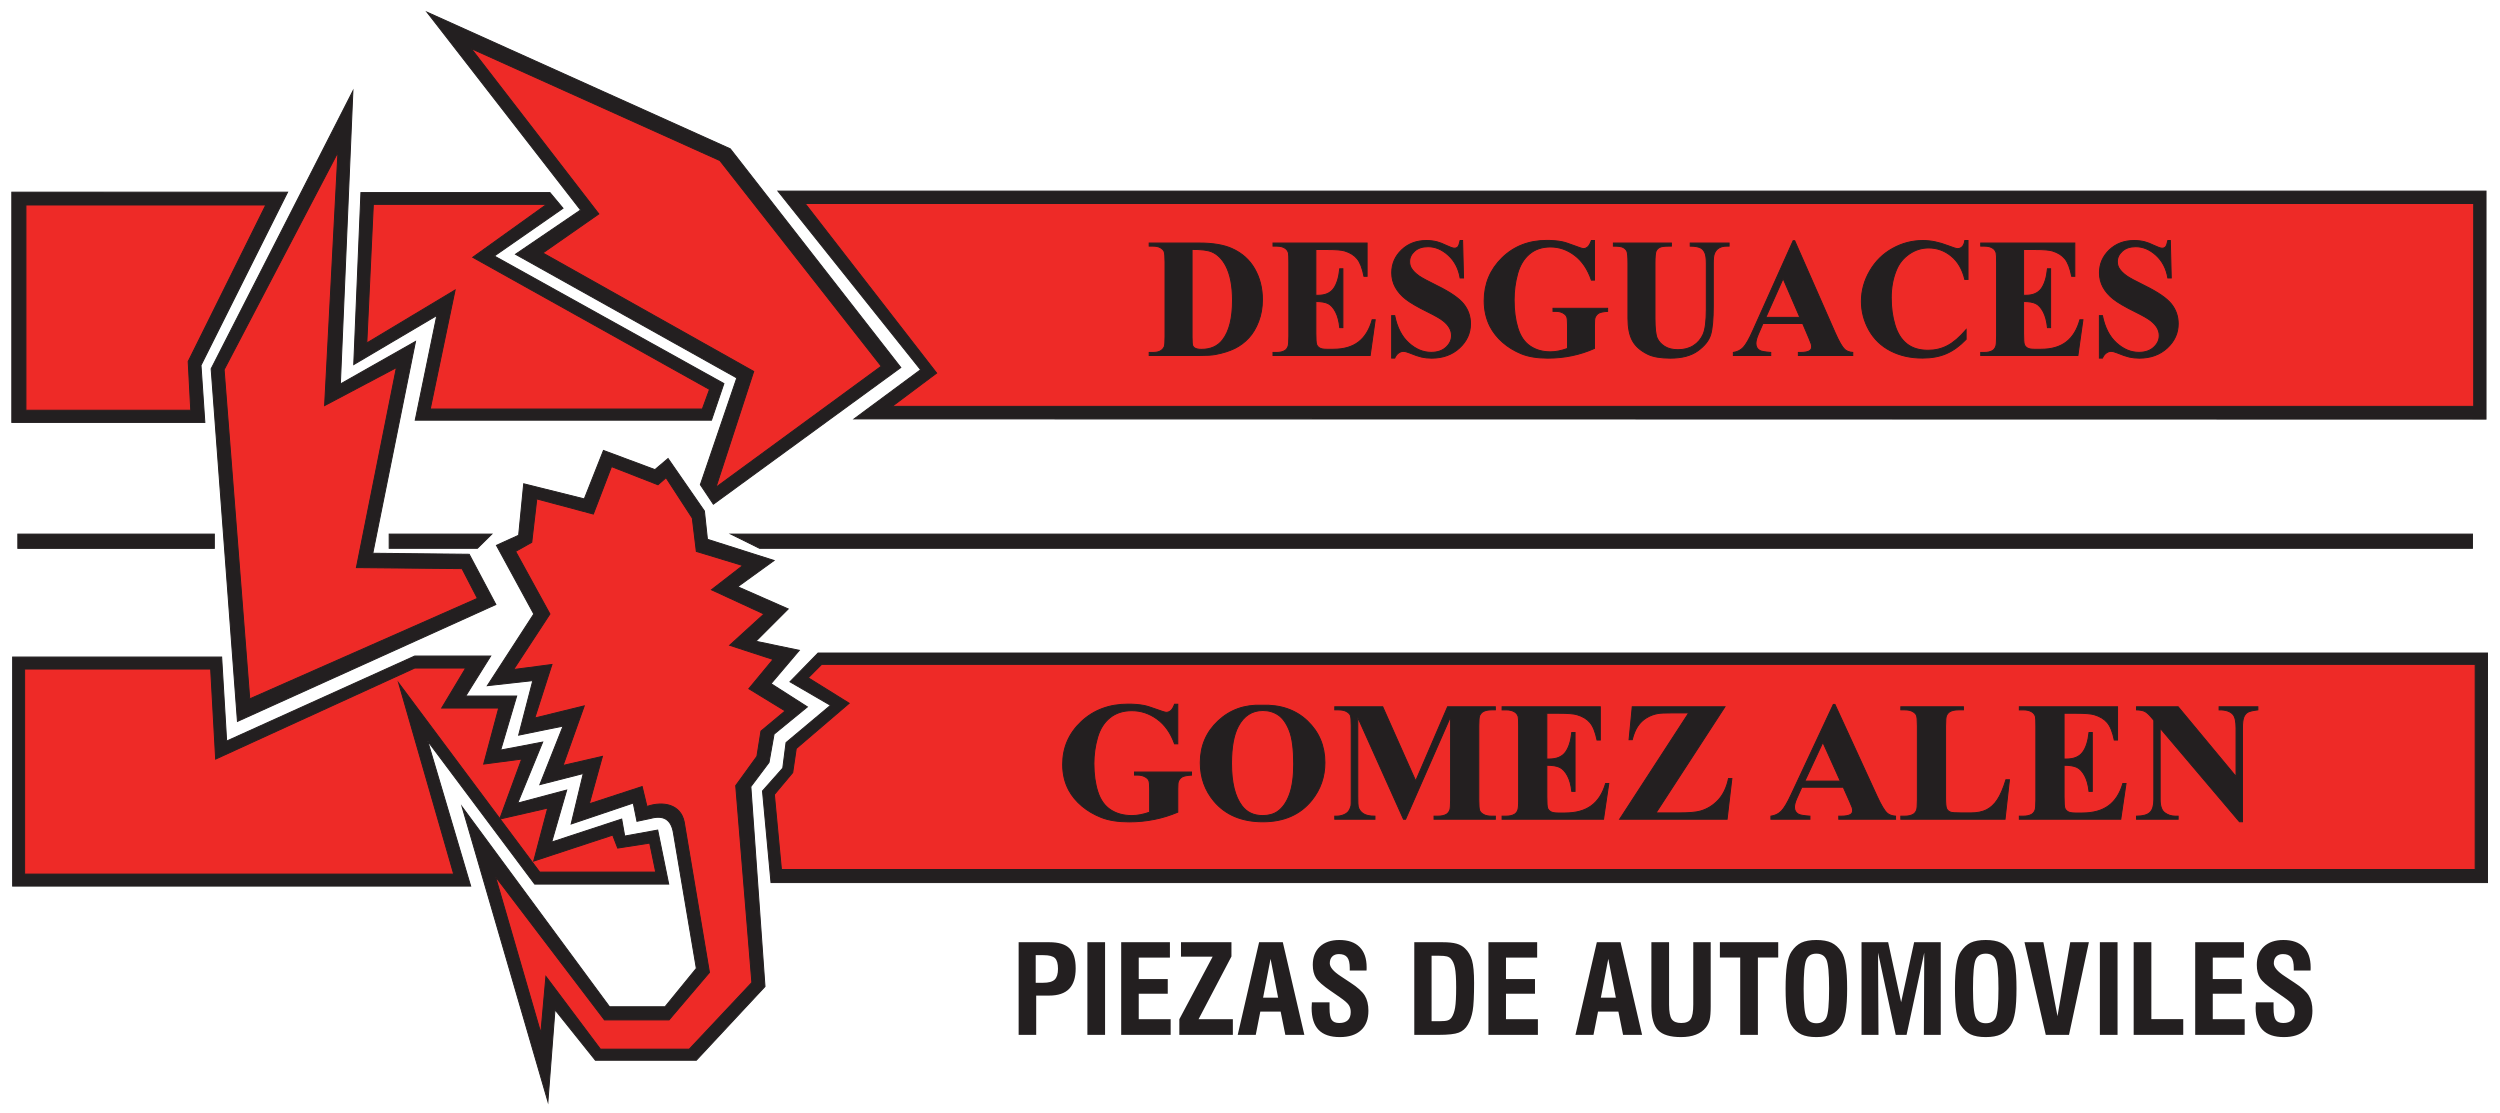
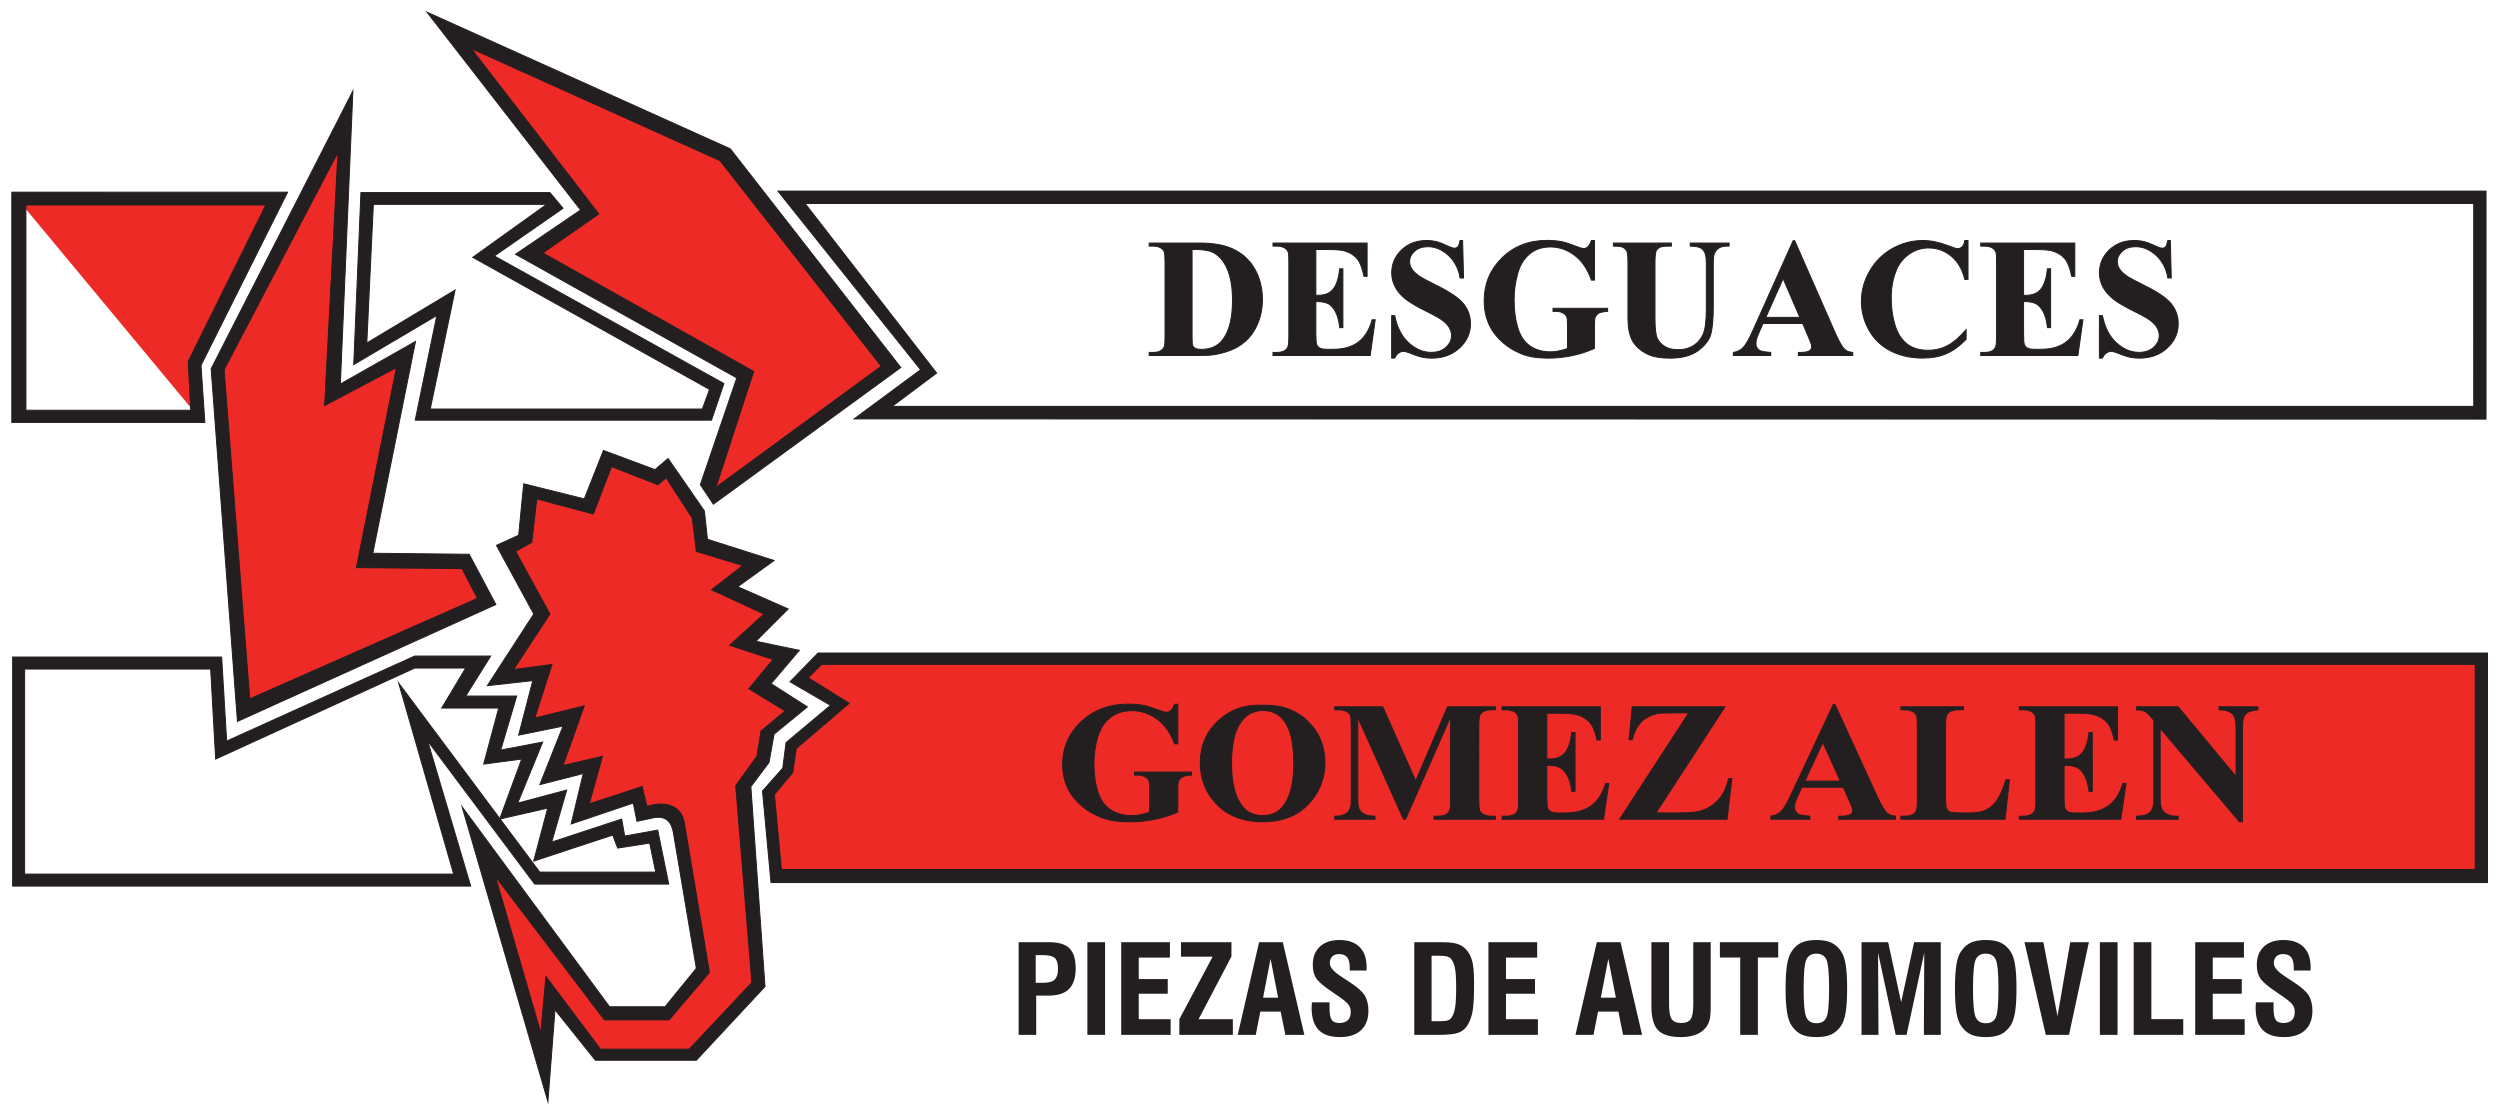
<svg xmlns="http://www.w3.org/2000/svg" xml:space="preserve" id="svg2" version="1.1" viewBox="45.51 36.98 724.98 322.88">
  <defs id="defs6" />
  <g transform="matrix(1.333,0,0,-1.333,0,396.85)" id="g10">
-     <path id="path12" style="fill:#ee2a27;fill-opacity:1;fill-rule:evenodd;stroke:none" d="m 38.105,226.491 h 55.808 l -17.44,-35.856 0.558,-11.022 H 38.245 Z" />
-     <path id="path14" style="fill:#ee2a27;fill-opacity:1;fill-rule:evenodd;stroke:none" d="m 114.073,226.507 38.776,0.141 2.108,-1.549 -15.173,-10.987 50.155,-28.312 -2.247,-6.057 h -61.536 l 4.918,24.368 -18.263,-10.846 z" />
+     <path id="path12" style="fill:#ee2a27;fill-opacity:1;fill-rule:evenodd;stroke:none" d="m 38.105,226.491 h 55.808 l -17.44,-35.856 0.558,-11.022 Z" />
    <path id="path16" style="fill:#ee2a27;fill-opacity:1;fill-rule:evenodd;stroke:none" d="m 113.458,148.275 8.924,43.95 -15.84,-8.031 2.677,59.12 -27.887,-54.212 6.024,-73.398 52.427,23.425 -4.462,8.701 z" />
-     <path id="path18" style="fill:#ee2a27;fill-opacity:1;fill-rule:evenodd;stroke:none" d="m 38.194,125.504 v -47.213 h 96.166 l -10.226,36.77 26.761,-36.334 H 178.31 l -1.959,8.92 -6.962,-0.653 -1.523,2.611 -15.883,-4.569 2.611,10.661 -9.791,-1.958 4.569,12.619 -7.615,-0.87 1.958,11.531 -10.879,0.217 4.787,8.703 h -13.489 l -41.774,-18.929 -1.523,18.494 z" />
-     <path id="path20" style="fill:#ee2a27;fill-opacity:1;fill-rule:evenodd;stroke:none" d="M 573.402,180.362 H 224.652 l 11.189,8.951 -29.279,37.857 366.916,-0.133 z" />
    <path id="path22" style="fill:#ee2a27;fill-opacity:1;fill-rule:evenodd;stroke:none" d="m 203.166,79.291 h 370.574 v 47.339 H 212.52 l -4.215,-4.632 8.522,-5.361 -10.584,-9.209 -0.687,-5.223 -3.986,-4.948 z" />
    <path id="path24" style="fill:#ee2a27;fill-opacity:1;fill-rule:evenodd;stroke:none" d="m 172.875,96.886 -12.362,-4.12 2.169,10.193 -8.458,-0.867 4.554,11.711 -9.976,-1.952 2.82,11.495 -8.458,-0.867 8.458,13.88 -7.157,13.88 3.687,2.819 1.301,9.76 12.362,-3.253 4.554,10.41 10.41,-3.47 2.386,1.301 6.723,-9.759 1.301,-6.723 11.061,-3.904 -6.29,-5.639 10.41,-4.771 -6.29,-6.723 8.242,-3.036 -4.771,-6.506 7.374,-5.205 -5.856,-5.422 -1.301,-5.856 -4.121,-6.073 3.253,-42.291 -13.88,-15.181 h -20.825 l -10.188,12.579 -1.518,-14.965 -13.663,46.846 27.327,-35.568 h 12.579 l 8.025,9.109 -4.988,32.098 c -1.19,3.095 -4.114,3.48 -8.01,2.345 z" />
    <path id="path26" style="fill:#ee2a27;fill-opacity:1;fill-rule:evenodd;stroke:none" d="m 132.692,262.797 59.469,-26.903 35.398,-45.592 -37.947,-28.035 -1.699,1.982 8.212,24.354 -46.726,26.053 12.743,9.062 z" />
    <path id="path28" style="fill:#231f20;fill-opacity:1;fill-rule:nonzero;stroke:none" d="m 259.458,56.168 h 1.605 c 1.198,0 2.036,0.228 2.52,0.688 0.48,0.456 0.722,1.242 0.722,2.35 0,1.117 -0.219,1.89 -0.663,2.323 -0.443,0.433 -1.285,0.647 -2.525,0.647 h -1.66 z m -3.713,-11.332 v 20.155 h 6.672 c 2.035,0 3.503,-0.447 4.395,-1.336 0.893,-0.889 1.34,-2.345 1.34,-4.373 0,-1.988 -0.475,-3.466 -1.427,-4.44 -0.951,-0.974 -2.406,-1.461 -4.363,-1.461 h -2.799 v -8.546 z m 14.955,0 v 20.155 h 3.846 V 44.836 Z m 7.354,0 v 20.155 h 10.601 v -3.35 h -6.783 v -4.659 h 6.311 V 53.788 h -6.311 v -5.549 h 6.943 v -3.403 z m 12.649,0 v 3.403 l 7.249,13.612 h -6.888 v 3.14 h 10.976 v -3.099 l -7.157,-13.653 h 7.463 v -3.403 z m 18.221,8.09 h 3.27 l -1.646,8.451 z m -5.52,-8.09 4.65,20.155 h 5.16 l 4.687,-20.155 h -4.138 l -1.02,5.066 h -4.422 l -0.993,-5.066 z m 16.13,7.08 h 3.846 v -1.295 c 0,-1.237 0.161,-2.082 0.476,-2.529 0.315,-0.45 0.864,-0.675 1.642,-0.675 0.814,0 1.431,0.201 1.857,0.604 0.425,0.398 0.635,0.992 0.635,1.778 0,0.604 -0.146,1.117 -0.444,1.55 -0.293,0.429 -0.933,0.987 -1.917,1.666 l -1.966,1.363 c -1.696,1.153 -2.776,2.1 -3.238,2.85 -0.462,0.751 -0.691,1.694 -0.691,2.828 0,1.694 0.512,3.02 1.542,3.98 1.029,0.961 2.442,1.439 4.248,1.439 1.912,0 3.376,-0.51 4.396,-1.533 1.02,-1.018 1.528,-2.484 1.528,-4.395 0,-0.192 0,-0.34 -0.005,-0.442 -0.005,-0.107 -0.015,-0.197 -0.023,-0.277 h -3.645 v 0.536 c 0,1.09 -0.183,1.871 -0.55,2.341 -0.366,0.469 -0.969,0.706 -1.806,0.706 -0.617,0 -1.102,-0.178 -1.454,-0.531 -0.352,-0.353 -0.531,-0.84 -0.531,-1.47 0,-0.844 0.791,-1.782 2.369,-2.81 0.018,-0.009 0.031,-0.018 0.041,-0.027 l 2.118,-1.403 c 1.51,-0.978 2.534,-1.898 3.069,-2.764 0.535,-0.871 0.804,-1.975 0.804,-3.319 0,-1.832 -0.535,-3.244 -1.61,-4.24 -1.07,-0.996 -2.603,-1.493 -4.596,-1.493 -2.072,0 -3.618,0.523 -4.628,1.569 -1.015,1.049 -1.523,2.645 -1.523,4.792 0,0.224 0.019,0.599 0.056,1.122 v 0.08 z m 26.045,-4.11 h 1.701 c 0.869,0 1.474,0.063 1.825,0.183 0.348,0.121 0.622,0.331 0.828,0.63 0.357,0.523 0.612,1.242 0.764,2.153 0.151,0.911 0.228,2.372 0.228,4.377 0,1.952 -0.091,3.377 -0.269,4.266 -0.179,0.89 -0.481,1.564 -0.91,2.014 -0.225,0.228 -0.513,0.389 -0.865,0.478 -0.352,0.094 -0.905,0.139 -1.655,0.139 h -1.647 z m -3.763,-2.97 v 20.155 h 6.174 c 1.262,0 2.264,-0.103 3.009,-0.313 0.746,-0.21 1.363,-0.549 1.843,-1.023 0.727,-0.688 1.234,-1.559 1.536,-2.609 0.298,-1.054 0.448,-2.684 0.448,-4.905 0,-2.859 -0.1,-4.882 -0.306,-6.066 -0.205,-1.179 -0.558,-2.184 -1.047,-3.016 -0.476,-0.826 -1.134,-1.406 -1.976,-1.733 -0.846,-0.327 -2.31,-0.491 -4.39,-0.491 z m 16.13,0 v 20.155 h 10.601 v -3.35 h -6.783 v -4.659 h 6.311 V 53.788 h -6.311 v -5.549 h 6.942 v -3.403 z m 24.453,8.09 h 3.271 l -1.647,8.451 z m -5.52,-8.09 4.651,20.155 h 5.159 l 4.687,-20.155 h -4.139 l -1.02,5.066 h -4.423 l -0.993,-5.066 z m 16.519,20.155 h 3.846 V 51.407 c 0,-1.55 0.192,-2.604 0.581,-3.158 0.389,-0.555 1.08,-0.832 2.072,-0.832 0.984,0 1.665,0.277 2.044,0.836 0.38,0.558 0.567,1.63 0.567,3.208 v 13.53 h 3.792 V 51.081 c 0,-1.353 -0.078,-2.341 -0.233,-2.966 -0.156,-0.621 -0.421,-1.17 -0.786,-1.639 -0.554,-0.712 -1.286,-1.238 -2.196,-1.591 -0.91,-0.353 -1.994,-0.532 -3.242,-0.532 -2.36,0 -4.021,0.501 -4.99,1.502 -0.97,0.996 -1.454,2.738 -1.454,5.226 z m 19.323,-20.155 v 16.831 h -4.422 v 3.324 h 12.691 v -3.324 h -4.422 V 44.836 Z m 13.798,10.077 c 0,-3.314 0.196,-5.4 0.595,-6.258 0.398,-0.862 1.13,-1.291 2.199,-1.291 1.052,0 1.774,0.42 2.163,1.264 0.389,0.84 0.581,2.935 0.581,6.285 0,3.351 -0.197,5.455 -0.59,6.307 -0.394,0.854 -1.116,1.283 -2.177,1.283 -1.065,0 -1.788,-0.429 -2.181,-1.283 -0.394,-0.853 -0.59,-2.957 -0.59,-6.307 z m -3.924,0 c 0,2.136 0.1,3.846 0.307,5.124 0.205,1.278 0.525,2.239 0.965,2.886 0.599,0.915 1.312,1.568 2.14,1.961 0.832,0.393 1.925,0.59 3.284,0.59 1.354,0 2.447,-0.198 3.279,-0.59 0.829,-0.393 1.546,-1.046 2.154,-1.961 0.435,-0.665 0.754,-1.63 0.956,-2.908 0.201,-1.273 0.302,-2.971 0.302,-5.102 0,-2.121 -0.101,-3.819 -0.306,-5.097 -0.205,-1.277 -0.522,-2.247 -0.952,-2.912 -0.609,-0.915 -1.326,-1.568 -2.154,-1.961 -0.832,-0.393 -1.925,-0.59 -3.279,-0.59 -1.358,0 -2.451,0.197 -3.284,0.59 -0.828,0.393 -1.542,1.046 -2.14,1.961 -0.439,0.647 -0.759,1.608 -0.965,2.886 -0.206,1.277 -0.307,2.989 -0.307,5.123 z m 16.52,-10.077 v 20.155 h 5.79 l 2.826,-13.048 2.827,13.048 h 5.79 V 44.836 h -3.672 l 0.083,17.878 -3.847,-17.878 h -2.36 l -3.845,17.878 0.096,-17.878 z m 24.248,10.077 c 0,-3.314 0.196,-5.4 0.595,-6.258 0.398,-0.862 1.13,-1.291 2.199,-1.291 1.052,0 1.775,0.42 2.163,1.264 0.389,0.84 0.582,2.935 0.582,6.285 0,3.351 -0.197,5.455 -0.591,6.307 -0.393,0.854 -1.116,1.283 -2.177,1.283 -1.066,0 -1.788,-0.429 -2.181,-1.283 -0.394,-0.853 -0.59,-2.957 -0.59,-6.307 z m -3.924,0 c 0,2.136 0.1,3.846 0.306,5.124 0.205,1.278 0.526,2.239 0.965,2.886 0.599,0.915 1.312,1.568 2.14,1.961 0.832,0.393 1.925,0.59 3.284,0.59 1.353,0 2.447,-0.198 3.279,-0.59 0.828,-0.393 1.546,-1.046 2.154,-1.961 0.435,-0.665 0.754,-1.63 0.956,-2.908 0.201,-1.273 0.302,-2.971 0.302,-5.102 0,-2.121 -0.1,-3.819 -0.306,-5.097 -0.205,-1.277 -0.522,-2.247 -0.952,-2.912 -0.608,-0.915 -1.325,-1.568 -2.154,-1.961 -0.832,-0.393 -1.926,-0.59 -3.279,-0.59 -1.359,0 -2.452,0.197 -3.284,0.59 -0.828,0.393 -1.541,1.046 -2.14,1.961 -0.439,0.647 -0.759,1.608 -0.965,2.886 -0.206,1.277 -0.306,2.989 -0.306,5.123 z m 19.758,-10.077 -4.633,20.155 h 4.111 l 3.07,-16.086 2.776,16.086 h 4.056 l -4.327,-20.155 z m 11.767,0 v 20.155 h 3.846 V 44.836 Z m 7.354,0 v 20.155 h 3.846 V 48.266 h 6.937 v -3.43 z m 13.387,0 v 20.155 h 10.601 v -3.35 h -6.782 v -4.659 h 6.311 V 53.788 h -6.311 v -5.549 h 6.943 v -3.403 z m 13.198,7.08 h 3.847 v -1.295 c 0,-1.237 0.16,-2.082 0.476,-2.529 0.316,-0.45 0.864,-0.675 1.642,-0.675 0.814,0 1.431,0.201 1.857,0.604 0.425,0.398 0.636,0.992 0.636,1.778 0,0.604 -0.146,1.117 -0.444,1.55 -0.293,0.429 -0.933,0.987 -1.917,1.666 l -1.966,1.363 c -1.697,1.153 -2.776,2.1 -3.238,2.85 -0.462,0.751 -0.691,1.694 -0.691,2.828 0,1.694 0.512,3.02 1.541,3.98 1.029,0.961 2.443,1.439 4.249,1.439 1.911,0 3.376,-0.51 4.395,-1.533 1.02,-1.018 1.528,-2.484 1.528,-4.395 0,-0.192 0,-0.34 -0.005,-0.442 -0.005,-0.107 -0.014,-0.197 -0.023,-0.277 h -3.644 v 0.536 c 0,1.09 -0.183,1.871 -0.55,2.341 -0.365,0.469 -0.969,0.706 -1.806,0.706 -0.617,0 -1.103,-0.178 -1.455,-0.531 -0.352,-0.353 -0.531,-0.84 -0.531,-1.47 0,-0.844 0.791,-1.782 2.369,-2.81 0.018,-0.009 0.032,-0.018 0.041,-0.027 l 2.118,-1.403 c 1.509,-0.978 2.534,-1.898 3.069,-2.764 0.535,-0.871 0.805,-1.975 0.805,-3.319 0,-1.832 -0.536,-3.244 -1.611,-4.24 -1.07,-0.996 -2.603,-1.493 -4.596,-1.493 -2.072,0 -3.618,0.523 -4.628,1.569 -1.016,1.049 -1.523,2.645 -1.523,4.792 0,0.224 0.018,0.599 0.055,1.122 v 0.08 z" />
    <path id="path30" style="fill:#231f20;fill-opacity:1;fill-rule:nonzero;stroke:#231f20;stroke-width:0.216;stroke-linecap:butt;stroke-linejoin:miter;stroke-miterlimit:22.926;stroke-dasharray:none;stroke-opacity:1" d="m 284.143,192.632 v 0.665 h 0.814 c 0.708,0 1.256,0.111 1.631,0.339 0.382,0.222 0.659,0.523 0.838,0.911 0.11,0.253 0.166,1.01 0.166,2.272 v 16.088 c 0,1.251 -0.068,2.032 -0.203,2.347 -0.13,0.314 -0.394,0.585 -0.801,0.819 -0.4,0.233 -0.948,0.351 -1.631,0.351 h -0.814 v 0.67 h 10.948 c 2.925,0 5.277,-0.399 7.056,-1.194 2.174,-0.974 3.83,-2.444 4.951,-4.415 1.127,-1.976 1.686,-4.205 1.686,-6.693 0,-1.724 -0.277,-3.306 -0.831,-4.753 -0.554,-1.454 -1.269,-2.648 -2.143,-3.59 -0.88,-0.948 -1.89,-1.705 -3.041,-2.278 -1.151,-0.567 -2.555,-1.01 -4.211,-1.323 -0.733,-0.142 -1.891,-0.216 -3.467,-0.216 z m 9.328,23.072 v -19.088 c 0,-1.009 0.05,-1.626 0.142,-1.853 0.098,-0.227 0.258,-0.407 0.486,-0.523 0.326,-0.185 0.794,-0.271 1.409,-0.271 2.008,0 3.541,0.683 4.6,2.057 1.44,1.853 2.161,4.723 2.161,8.62 0,3.141 -0.493,5.647 -1.478,7.525 -0.782,1.465 -1.786,2.463 -3.011,2.992 -0.868,0.375 -2.302,0.554 -4.31,0.542 z m 26.932,-0.019 v -9.956 h 0.487 c 1.551,0 2.672,0.486 3.374,1.46 0.696,0.972 1.139,2.413 1.336,4.31 h 0.684 v -12.807 h -0.684 c -0.147,1.397 -0.45,2.537 -0.911,3.429 -0.468,0.893 -1.003,1.49 -1.619,1.798 -0.61,0.302 -1.503,0.456 -2.667,0.456 v -6.89 c 0,-1.349 0.056,-2.167 0.173,-2.469 0.111,-0.302 0.327,-0.548 0.641,-0.74 0.308,-0.197 0.812,-0.289 1.514,-0.289 h 1.46 c 2.284,0 4.113,0.53 5.492,1.589 1.379,1.054 2.365,2.667 2.968,4.834 h 0.665 l -1.096,-7.777 h -21.144 v 0.665 h 0.813 c 0.708,0 1.281,0.13 1.712,0.382 0.313,0.166 0.554,0.456 0.721,0.868 0.135,0.283 0.203,1.041 0.203,2.272 v 16.088 c 0,1.109 -0.031,1.786 -0.092,2.038 -0.117,0.418 -0.345,0.746 -0.666,0.973 -0.461,0.339 -1.084,0.505 -1.877,0.505 h -0.813 v 0.67 h 20.473 v -7.234 h -0.684 c -0.35,1.766 -0.837,3.035 -1.471,3.805 -0.628,0.77 -1.521,1.336 -2.678,1.693 -0.671,0.222 -1.934,0.327 -3.787,0.327 z m 31.926,1.964 0.203,-8.152 h -0.744 c -0.346,2.043 -1.201,3.688 -2.568,4.938 -1.367,1.243 -2.838,1.865 -4.427,1.865 -1.226,0 -2.199,-0.326 -2.913,-0.984 -0.72,-0.653 -1.077,-1.41 -1.077,-2.267 0,-0.535 0.129,-1.021 0.382,-1.441 0.345,-0.566 0.904,-1.126 1.675,-1.674 0.566,-0.401 1.871,-1.103 3.916,-2.112 2.863,-1.41 4.79,-2.74 5.788,-3.99 0.991,-1.25 1.484,-2.678 1.484,-4.292 0,-2.044 -0.801,-3.805 -2.389,-5.277 -1.595,-1.471 -3.62,-2.21 -6.071,-2.21 -0.77,0 -1.503,0.08 -2.186,0.234 -0.683,0.16 -1.546,0.455 -2.58,0.886 -0.579,0.241 -1.053,0.358 -1.422,0.358 -0.315,0 -0.647,-0.117 -0.992,-0.358 -0.351,-0.24 -0.634,-0.609 -0.85,-1.102 h -0.666 v 9.236 h 0.666 c 0.53,-2.599 1.546,-4.575 3.06,-5.942 1.509,-1.367 3.134,-2.05 4.877,-2.05 1.348,0 2.419,0.369 3.22,1.102 0.801,0.733 1.201,1.589 1.201,2.562 0,0.579 -0.154,1.139 -0.462,1.68 -0.308,0.536 -0.77,1.053 -1.398,1.539 -0.628,0.487 -1.73,1.121 -3.319,1.903 -2.223,1.096 -3.823,2.025 -4.796,2.796 -0.979,0.77 -1.724,1.632 -2.248,2.58 -0.523,0.948 -0.789,1.995 -0.789,3.14 0,1.946 0.721,3.608 2.149,4.982 1.434,1.366 3.239,2.05 5.412,2.05 0.794,0 1.564,-0.093 2.309,-0.283 0.566,-0.148 1.256,-0.413 2.063,-0.807 0.812,-0.388 1.385,-0.585 1.705,-0.585 0.314,0 0.56,0.099 0.739,0.289 0.185,0.191 0.351,0.653 0.505,1.385 z m 28.687,0 v -8.62 h -0.671 c -0.806,2.358 -2.014,4.15 -3.626,5.375 -1.607,1.225 -3.368,1.841 -5.283,1.841 -1.829,0 -3.349,-0.517 -4.563,-1.545 -1.214,-1.029 -2.075,-2.457 -2.58,-4.298 -0.505,-1.841 -0.757,-3.731 -0.757,-5.665 0,-2.346 0.277,-4.402 0.831,-6.169 0.549,-1.767 1.441,-3.067 2.679,-3.897 1.232,-0.831 2.697,-1.244 4.39,-1.244 0.591,0 1.194,0.061 1.81,0.19 0.622,0.124 1.255,0.308 1.908,0.548 v 5.085 c 0,0.961 -0.068,1.589 -0.202,1.866 -0.13,0.283 -0.407,0.542 -0.819,0.77 -0.413,0.228 -0.918,0.346 -1.508,0.346 h -0.629 v 0.664 h 11.883 v -0.664 c -0.899,-0.062 -1.527,-0.185 -1.884,-0.37 -0.351,-0.192 -0.628,-0.499 -0.818,-0.93 -0.112,-0.228 -0.161,-0.788 -0.161,-1.681 v -5.085 c -1.564,-0.697 -3.19,-1.225 -4.883,-1.576 -1.687,-0.357 -3.441,-0.535 -5.258,-0.535 -2.321,0 -4.249,0.32 -5.782,0.948 -1.533,0.634 -2.887,1.459 -4.058,2.487 -1.169,1.028 -2.087,2.186 -2.752,3.473 -0.837,1.662 -1.262,3.522 -1.262,5.579 0,3.676 1.293,6.785 3.878,9.322 2.587,2.537 5.838,3.805 9.76,3.805 1.214,0 2.31,-0.092 3.282,-0.283 0.53,-0.098 1.386,-0.375 2.574,-0.824 1.182,-0.45 1.884,-0.678 2.1,-0.678 0.339,0 0.646,0.123 0.936,0.37 0.289,0.247 0.554,0.714 0.794,1.398 z m 4.113,-0.555 h 12.622 v -0.67 h -0.628 c -0.948,0 -1.6,-0.098 -1.958,-0.296 -0.357,-0.198 -0.61,-0.474 -0.758,-0.819 -0.148,-0.35 -0.228,-1.225 -0.228,-2.617 v -11.975 c 0,-2.192 0.167,-3.639 0.499,-4.353 0.332,-0.708 0.874,-1.294 1.632,-1.767 0.757,-0.468 1.712,-0.703 2.869,-0.703 1.323,0 2.451,0.296 3.38,0.893 0.937,0.598 1.632,1.416 2.094,2.463 0.461,1.046 0.695,2.869 0.695,5.468 v 9.974 c 0,1.096 -0.117,1.878 -0.344,2.347 -0.228,0.468 -0.517,0.794 -0.862,0.972 -0.542,0.278 -1.305,0.413 -2.297,0.413 v 0.67 h 8.46 v -0.67 h -0.505 c -0.684,0 -1.256,-0.136 -1.712,-0.413 -0.456,-0.277 -0.788,-0.689 -0.991,-1.243 -0.154,-0.388 -0.234,-1.077 -0.234,-2.075 V 203.4 c 0,-2.875 -0.191,-4.95 -0.566,-6.224 -0.382,-1.275 -1.305,-2.444 -2.772,-3.515 -1.465,-1.071 -3.472,-1.607 -6.009,-1.607 -2.112,0 -3.75,0.283 -4.908,0.849 -1.57,0.77 -2.685,1.756 -3.338,2.956 -0.646,1.206 -0.972,2.82 -0.972,4.858 v 11.975 c 0,1.404 -0.073,2.279 -0.234,2.624 -0.154,0.345 -0.425,0.615 -0.813,0.819 -0.381,0.209 -1.089,0.301 -2.124,0.289 z m 41.18,-17.498 H 417.67 l -1.029,-2.383 c -0.338,-0.795 -0.504,-1.447 -0.504,-1.964 0,-0.69 0.277,-1.195 0.831,-1.515 0.32,-0.197 1.121,-0.339 2.396,-0.437 v -0.665 h -8.134 v 0.665 c 0.875,0.136 1.601,0.499 2.161,1.097 0.566,0.591 1.268,1.822 2.094,3.688 l 8.749,19.518 h 0.345 l 8.817,-20.059 c 0.843,-1.903 1.534,-3.097 2.075,-3.59 0.413,-0.375 0.992,-0.591 1.736,-0.653 v -0.665 h -11.834 v 0.665 h 0.486 c 0.948,0 1.619,0.136 2.001,0.4 0.265,0.192 0.4,0.469 0.4,0.832 0,0.216 -0.037,0.437 -0.111,0.664 -0.025,0.112 -0.203,0.561 -0.541,1.355 z m -0.616,1.337 -3.639,8.423 -3.756,-8.423 z m 36.587,16.716 v -8.473 h -0.702 c -0.529,2.211 -1.515,3.904 -2.962,5.087 -1.441,1.175 -3.079,1.766 -4.907,1.766 -1.528,0 -2.925,-0.437 -4.2,-1.317 -1.274,-0.88 -2.21,-2.025 -2.795,-3.449 -0.758,-1.816 -1.139,-3.835 -1.139,-6.058 0,-2.186 0.277,-4.181 0.831,-5.979 0.554,-1.798 1.416,-3.158 2.599,-4.076 1.176,-0.924 2.702,-1.379 4.58,-1.379 1.54,0 2.949,0.332 4.23,1.009 1.28,0.671 2.629,1.829 4.051,3.479 v -2.112 c -1.373,-1.428 -2.801,-2.469 -4.285,-3.11 -1.49,-0.646 -3.22,-0.966 -5.209,-0.966 -2.605,0 -4.926,0.524 -6.951,1.57 -2.026,1.046 -3.59,2.55 -4.692,4.507 -1.096,1.964 -1.65,4.051 -1.65,6.262 0,2.333 0.609,4.544 1.835,6.638 1.218,2.093 2.862,3.719 4.938,4.87 2.075,1.158 4.278,1.73 6.613,1.73 1.718,0 3.535,-0.37 5.449,-1.114 1.108,-0.431 1.81,-0.653 2.112,-0.653 0.382,0 0.714,0.141 0.998,0.425 0.283,0.283 0.468,0.733 0.554,1.342 z m 12.087,-1.964 v -9.956 h 0.487 c 1.552,0 2.672,0.486 3.374,1.46 0.696,0.972 1.139,2.413 1.336,4.31 h 0.684 v -12.807 h -0.684 c -0.148,1.397 -0.45,2.537 -0.911,3.429 -0.468,0.893 -1.004,1.49 -1.619,1.798 -0.609,0.302 -1.503,0.456 -2.667,0.456 v -6.89 c 0,-1.349 0.055,-2.167 0.173,-2.469 0.111,-0.302 0.327,-0.548 0.641,-0.74 0.308,-0.197 0.813,-0.289 1.515,-0.289 h 1.46 c 2.284,0 4.113,0.53 5.491,1.589 1.38,1.054 2.365,2.667 2.969,4.834 h 0.665 l -1.096,-7.777 h -21.144 v 0.665 h 0.812 c 0.709,0 1.281,0.13 1.712,0.382 0.314,0.166 0.554,0.456 0.72,0.868 0.136,0.283 0.204,1.041 0.204,2.272 v 16.088 c 0,1.109 -0.032,1.786 -0.093,2.038 -0.117,0.418 -0.345,0.746 -0.665,0.973 -0.461,0.339 -1.084,0.505 -1.878,0.505 h -0.812 v 0.67 h 20.472 v -7.234 h -0.683 c -0.351,1.766 -0.837,3.035 -1.472,3.805 -0.628,0.77 -1.521,1.336 -2.678,1.693 -0.671,0.222 -1.934,0.327 -3.787,0.327 z m 31.926,1.964 0.202,-8.152 h -0.744 c -0.345,2.043 -1.202,3.688 -2.568,4.938 -1.367,1.243 -2.838,1.865 -4.426,1.865 -1.226,0 -2.199,-0.326 -2.913,-0.984 -0.721,-0.653 -1.078,-1.41 -1.078,-2.267 0,-0.535 0.13,-1.021 0.383,-1.441 0.344,-0.566 0.904,-1.126 1.675,-1.674 0.566,-0.401 1.871,-1.103 3.916,-2.112 2.862,-1.41 4.79,-2.74 5.788,-3.99 0.991,-1.25 1.484,-2.678 1.484,-4.292 0,-2.044 -0.801,-3.805 -2.39,-5.277 -1.594,-1.471 -3.62,-2.21 -6.07,-2.21 -0.77,0 -1.503,0.08 -2.186,0.234 -0.683,0.16 -1.546,0.455 -2.58,0.886 -0.579,0.241 -1.053,0.358 -1.422,0.358 -0.315,0 -0.647,-0.117 -0.992,-0.358 -0.351,-0.24 -0.634,-0.609 -0.85,-1.102 h -0.665 v 9.236 h 0.665 c 0.53,-2.599 1.546,-4.575 3.06,-5.942 1.509,-1.367 3.134,-2.05 4.877,-2.05 1.349,0 2.42,0.369 3.22,1.102 0.8,0.733 1.201,1.589 1.201,2.562 0,0.579 -0.154,1.139 -0.462,1.68 -0.308,0.536 -0.77,1.053 -1.398,1.539 -0.628,0.487 -1.73,1.121 -3.319,1.903 -2.223,1.096 -3.823,2.025 -4.796,2.796 -0.979,0.77 -1.724,1.632 -2.247,2.58 -0.523,0.948 -0.789,1.995 -0.789,3.14 0,1.946 0.721,3.608 2.149,4.982 1.434,1.366 3.239,2.05 5.412,2.05 0.795,0 1.565,-0.093 2.31,-0.283 0.566,-0.148 1.256,-0.413 2.063,-0.807 0.812,-0.388 1.385,-0.585 1.705,-0.585 0.313,0 0.559,0.099 0.739,0.289 0.184,0.191 0.35,0.653 0.505,1.385 z" />
    <path id="path32" style="fill:#231f20;fill-opacity:1;fill-rule:nonzero;stroke:#231f20;stroke-width:0.216;stroke-linecap:butt;stroke-linejoin:miter;stroke-miterlimit:22.926;stroke-dasharray:none;stroke-opacity:1" d="m 290.366,116.766 v -8.621 h -0.701 c -0.841,2.358 -2.102,4.151 -3.785,5.376 -1.677,1.225 -3.515,1.841 -5.514,1.841 -1.909,0 -3.496,-0.518 -4.763,-1.545 -1.266,-1.028 -2.166,-2.457 -2.693,-4.298 -0.527,-1.841 -0.79,-3.731 -0.79,-5.665 0,-2.346 0.288,-4.402 0.867,-6.169 0.572,-1.767 1.503,-3.067 2.796,-3.897 1.286,-0.832 2.815,-1.244 4.582,-1.244 0.617,0 1.247,0.061 1.89,0.191 0.649,0.123 1.311,0.308 1.992,0.548 v 5.085 c 0,0.961 -0.071,1.589 -0.212,1.866 -0.135,0.283 -0.424,0.542 -0.855,0.77 -0.431,0.228 -0.958,0.345 -1.574,0.345 H 280.95 v 0.665 h 12.404 v -0.665 c -0.938,-0.061 -1.594,-0.185 -1.966,-0.369 -0.366,-0.192 -0.656,-0.499 -0.855,-0.93 -0.116,-0.228 -0.167,-0.788 -0.167,-1.681 v -5.085 c -1.633,-0.696 -3.33,-1.225 -5.097,-1.576 -1.761,-0.357 -3.592,-0.535 -5.488,-0.535 -2.423,0 -4.434,0.321 -6.035,0.948 -1.601,0.634 -3.015,1.46 -4.236,2.487 -1.22,1.028 -2.178,2.186 -2.872,3.473 -0.875,1.663 -1.318,3.522 -1.318,5.579 0,3.676 1.35,6.785 4.049,9.322 2.699,2.537 6.093,3.805 10.187,3.805 1.266,0 2.41,-0.092 3.425,-0.283 0.553,-0.098 1.446,-0.375 2.688,-0.825 1.233,-0.45 1.966,-0.678 2.191,-0.678 0.354,0 0.675,0.123 0.977,0.369 0.302,0.247 0.579,0.714 0.829,1.399 z m 18.278,-0.216 c 4.069,0.148 7.372,-0.992 9.917,-3.405 2.538,-2.42 3.811,-5.444 3.811,-9.076 0,-3.103 -0.945,-5.831 -2.84,-8.189 -2.513,-3.128 -6.06,-4.692 -10.643,-4.692 -4.589,0 -8.143,1.49 -10.657,4.477 -1.979,2.358 -2.975,5.153 -2.975,8.385 0,3.634 1.292,6.662 3.87,9.082 2.583,2.426 5.752,3.566 9.518,3.418 z m 0.232,-1.151 c -2.339,0 -4.113,-1.146 -5.335,-3.43 -0.99,-1.872 -1.484,-4.568 -1.484,-8.078 0,-4.175 0.764,-7.259 2.294,-9.254 1.067,-1.399 2.564,-2.094 4.486,-2.094 1.292,0 2.372,0.302 3.24,0.899 1.099,0.77 1.96,2.002 2.578,3.694 0.617,1.688 0.925,3.892 0.925,6.607 0,3.239 -0.315,5.659 -0.945,7.26 -0.629,1.606 -1.426,2.739 -2.404,3.404 -0.971,0.659 -2.089,0.992 -3.355,0.992 z m 33.247,-15.314 6.934,16.126 h 10.393 v -0.671 h -0.829 c -0.752,0 -1.356,-0.123 -1.806,-0.375 -0.315,-0.173 -0.566,-0.456 -0.759,-0.85 -0.135,-0.289 -0.206,-1.041 -0.206,-2.254 V 95.936 c 0,-1.25 0.071,-2.032 0.206,-2.346 0.141,-0.313 0.425,-0.585 0.849,-0.818 0.43,-0.24 0.996,-0.357 1.716,-0.357 h 0.829 V 91.749 h -13.336 v 0.665 h 0.829 c 0.759,0 1.356,0.129 1.813,0.381 0.308,0.166 0.566,0.456 0.751,0.868 0.136,0.283 0.206,1.041 0.206,2.272 v 18.127 L 339.925,91.749 h -0.457 l -9.943,22.153 V 96.675 c 0,-1.201 0.033,-1.945 0.097,-2.223 0.161,-0.597 0.52,-1.089 1.067,-1.466 0.546,-0.382 1.401,-0.572 2.571,-0.572 V 91.749 h -8.74 v 0.665 h 0.263 c 0.566,-0.013 1.093,0.08 1.581,0.264 0.489,0.185 0.862,0.437 1.112,0.745 0.251,0.314 0.444,0.757 0.585,1.317 0.025,0.136 0.038,0.745 0.038,1.841 v 15.479 c 0,1.238 -0.071,2.008 -0.205,2.315 -0.141,0.308 -0.424,0.579 -0.848,0.813 -0.431,0.233 -1.003,0.351 -1.716,0.351 h -0.809 v 0.671 h 10.431 z m 28.529,14.716 v -9.956 h 0.508 c 1.62,0 2.789,0.487 3.523,1.46 0.726,0.972 1.189,2.413 1.394,4.31 h 0.714 V 97.808 h -0.714 c -0.154,1.397 -0.469,2.537 -0.951,3.429 -0.489,0.893 -1.048,1.491 -1.691,1.798 -0.636,0.302 -1.568,0.456 -2.783,0.456 V 96.601 c 0,-1.349 0.058,-2.167 0.181,-2.469 0.115,-0.302 0.34,-0.548 0.668,-0.739 0.322,-0.197 0.848,-0.289 1.581,-0.289 h 1.524 c 2.384,0 4.293,0.529 5.732,1.588 1.439,1.054 2.468,2.667 3.098,4.834 h 0.694 l -1.144,-7.777 h -22.07 v 0.665 h 0.848 c 0.74,0 1.338,0.129 1.788,0.381 0.327,0.166 0.578,0.456 0.752,0.868 0.141,0.283 0.212,1.041 0.212,2.272 v 16.088 c 0,1.108 -0.033,1.786 -0.097,2.038 -0.122,0.418 -0.36,0.746 -0.695,0.974 -0.482,0.338 -1.131,0.504 -1.96,0.504 h -0.848 v 0.671 h 21.37 v -7.235 h -0.714 c -0.366,1.767 -0.874,3.035 -1.536,3.805 -0.655,0.77 -1.587,1.336 -2.795,1.693 -0.701,0.222 -2.019,0.327 -3.954,0.327 z m 38.749,1.41 -15.007,-23.09 h 4.859 c 2.294,0 3.901,0.136 4.82,0.412 1.491,0.431 2.783,1.232 3.862,2.389 1.08,1.164 1.826,2.716 2.237,4.667 h 0.733 l -1.035,-8.841 h -23.382 l 15.027,23.127 h -3.786 c -1.471,0 -2.436,-0.044 -2.898,-0.13 -0.881,-0.154 -1.71,-0.462 -2.481,-0.929 -0.771,-0.462 -1.408,-1.078 -1.922,-1.848 -0.508,-0.769 -0.907,-1.743 -1.196,-2.918 h -0.694 l 0.694,7.161 z m 25.741,-17.499 h -9.017 L 425.051,96.33 c -0.353,-0.794 -0.527,-1.447 -0.527,-1.964 0,-0.69 0.289,-1.195 0.867,-1.514 0.335,-0.198 1.17,-0.34 2.5,-0.437 V 91.749 h -8.49 v 0.665 c 0.913,0.135 1.672,0.499 2.256,1.096 0.591,0.59 1.323,1.822 2.185,3.688 l 9.133,19.518 h 0.36 l 9.204,-20.059 c 0.88,-1.903 1.6,-3.097 2.166,-3.59 0.431,-0.375 1.035,-0.591 1.812,-0.652 V 91.749 h -12.352 v 0.665 h 0.508 c 0.99,0 1.69,0.135 2.088,0.399 0.276,0.192 0.417,0.469 0.417,0.832 0,0.215 -0.038,0.437 -0.115,0.664 -0.026,0.112 -0.212,0.561 -0.566,1.355 z m -0.644,1.337 -3.797,8.423 -3.921,-8.423 z m 36.796,0.289 -0.958,-8.589 h -22.674 v 0.665 h 0.848 c 0.739,0 1.337,0.129 1.787,0.381 0.328,0.166 0.579,0.456 0.758,0.868 0.136,0.283 0.206,1.041 0.206,2.272 v 16.088 c 0,1.251 -0.071,2.032 -0.206,2.346 -0.141,0.314 -0.417,0.585 -0.841,0.819 -0.418,0.233 -0.99,0.351 -1.704,0.351 h -0.848 v 0.671 h 13.618 v -0.671 h -1.111 c -0.746,0 -1.337,-0.123 -1.793,-0.375 -0.322,-0.173 -0.579,-0.456 -0.772,-0.869 -0.135,-0.289 -0.205,-1.046 -0.205,-2.272 V 96.441 c 0,-1.25 0.077,-2.051 0.225,-2.389 0.154,-0.345 0.443,-0.604 0.887,-0.77 0.315,-0.111 1.073,-0.16 2.275,-0.16 h 2.127 c 1.356,0 2.487,0.228 3.393,0.683 0.9,0.456 1.684,1.177 2.339,2.168 0.662,0.985 1.286,2.438 1.877,4.365 z m 11.883,14.463 v -9.956 h 0.508 c 1.62,0 2.789,0.487 3.522,1.46 0.727,0.972 1.19,2.413 1.395,4.31 h 0.714 V 97.808 h -0.714 c -0.154,1.397 -0.469,2.537 -0.951,3.429 -0.489,0.893 -1.048,1.491 -1.691,1.798 -0.636,0.302 -1.568,0.456 -2.783,0.456 V 96.601 c 0,-1.349 0.058,-2.167 0.181,-2.469 0.115,-0.302 0.34,-0.548 0.668,-0.739 0.322,-0.197 0.848,-0.289 1.581,-0.289 h 1.524 c 2.384,0 4.293,0.529 5.732,1.588 1.44,1.054 2.469,2.667 3.098,4.834 h 0.695 l -1.144,-7.777 h -22.07 v 0.665 h 0.848 c 0.74,0 1.337,0.129 1.788,0.381 0.327,0.166 0.578,0.456 0.752,0.868 0.141,0.283 0.211,1.041 0.211,2.272 v 16.088 c 0,1.108 -0.032,1.786 -0.096,2.038 -0.122,0.418 -0.36,0.746 -0.695,0.974 -0.482,0.338 -1.131,0.504 -1.96,0.504 h -0.848 v 0.671 h 21.369 v -7.235 h -0.713 c -0.366,1.767 -0.874,3.035 -1.536,3.805 -0.655,0.77 -1.588,1.336 -2.796,1.693 -0.7,0.222 -2.018,0.327 -3.953,0.327 z m 24.815,1.41 12.597,-15.172 v 10.517 c 0,1.466 -0.218,2.457 -0.656,2.974 -0.604,0.695 -1.613,1.034 -3.033,1.009 v 0.671 h 8.433 v -0.671 c -1.08,-0.13 -1.799,-0.302 -2.173,-0.511 -0.372,-0.209 -0.662,-0.554 -0.867,-1.028 -0.205,-0.474 -0.308,-1.293 -0.308,-2.444 V 91.189 h -0.643 l -17.263,20.368 V 96.004 c 0,-1.404 0.335,-2.352 1.009,-2.845 0.668,-0.498 1.44,-0.744 2.301,-0.744 h 0.604 V 91.749 h -9.056 v 0.665 c 1.407,0.012 2.385,0.289 2.938,0.831 0.552,0.542 0.829,1.459 0.829,2.758 v 17.265 l -0.546,0.653 c -0.54,0.647 -1.016,1.071 -1.433,1.28 -0.412,0.204 -1.009,0.314 -1.787,0.339 v 0.671 z" />
    <path id="path34" style="fill:#231f20;fill-opacity:1;fill-rule:evenodd;stroke:#231f20;stroke-width:0.216;stroke-linecap:butt;stroke-linejoin:miter;stroke-miterlimit:22.926;stroke-dasharray:none;stroke-opacity:1" d="M 575.291,77.97 H 201.87 l -1.85,19.919 4.411,4.98 0.712,5.549 9.675,8.11 -8.821,5.122 6.118,6.26 h 363.177 z m -2.678,2.843 H 204.141 l -1.535,16.312 3.991,4.77 0.767,5.232 11.511,9.848 -8.902,5.54 2.916,2.924 h 359.723 z m 2.359,97.983 -355.02,0.041 14.465,10.701 -31.036,38.861 h 371.591 z m -2.677,2.772 H 228.23 l 9.675,7.241 -28.614,36.886 h 363.004 z m -374.808,-82.73 3.954,5.272 1.098,6.15 7.248,5.93 -7.907,5.052 6.15,7.248 -9.444,1.977 7.029,7.029 -10.982,4.832 7.907,5.711 -14.496,4.612 -0.659,6.15 -7.907,11.421 -2.855,-2.416 -11.202,4.173 -4.173,-10.543 -13.179,3.294 -1.098,-11.202 -4.832,-2.196 8.127,-14.935 -10.104,-15.595 9.884,1.098 -3.075,-11.861 9.665,1.977 -5.052,-12.739 9.445,2.416 -2.636,-10.982 13.511,4.56 0.807,-3.975 2.958,0.628 c 2.706,0.742 4.509,-0.099 4.991,-3.255 l 4.968,-29.366 -6.809,-8.346 h -12.08 l -32.068,43.489 18.67,-64.135 1.538,19.987 8.786,-10.982 h 21.965 l 14.934,16.034 z m -23.647,0.02 -11.496,-3.754 2.855,10.323 -8.566,-1.977 4.612,12.959 -10.763,-2.636 3.734,11.641 -8.346,-1.098 7.907,12.08 -7.468,13.618 3.514,1.976 1.098,9.445 12.3,-3.295 3.954,10.323 10.104,-3.954 1.757,1.538 5.711,-8.786 0.879,-7.248 10.104,-3.075 -6.809,-5.271 11.421,-5.271 -7.468,-6.809 9.444,-3.075 -5.271,-6.37 7.907,-4.832 -5.271,-4.393 -0.879,-5.491 -4.612,-6.37 3.514,-42.83 -13.618,-14.496 h -19.33 l -11.859,15.814 -1.098,-12.3 -9.884,34.044 23.721,-31.189 h 14.057 l 8.786,10.323 -5.491,32.727 c -0.76,3.801 -4.507,4.612 -8.107,3.377 z M 82.361,127.027 H 36.889 V 77.204 h 99.647 l -9.355,31.548 23.28,-31.113 h 29.155 l -2.394,11.749 -7.18,-1.305 -0.653,3.699 -15.23,-5.004 3.264,11.313 -10.661,-2.828 5.439,13.271 -9.138,-1.74 3.481,11.749 h -11.096 l 5.439,8.703 H 124.352 L 83.449,108.751 Z M 79.968,124.416 H 39.498 V 79.814 h 93.34 l -11.966,41.556 30.677,-41.12 h 25.239 l -1.306,6.309 -6.962,-1.088 -1.088,2.828 -17.188,-5.657 3.046,11.531 -10.444,-2.393 4.787,13.054 -8.268,-1.088 3.264,12.184 h -12.401 l 5.221,8.703 h -11.096 L 81.056,104.835 Z m 47.061,142.911 33.416,-43.044 -14.159,-9.628 48.142,-26.903 -7.929,-23.221 2.832,-4.248 40.779,29.735 -37.097,47.575 z m 25.204,-52.389 12.177,8.495 -27.752,35.964 54.088,-24.354 35.115,-44.743 -35.965,-26.336 8.212,25.204 z m -39.574,13.14 h 41.12 l 2.846,-3.415 -14.94,-10.387 49.942,-27.745 -2.703,-7.968 h -64.454 l 4.695,22.765 -18.07,-10.671 z m 2.703,-2.561 h 37.705 l -16.078,-11.525 51.507,-28.741 -1.565,-4.268 h -59.19 l 5.407,25.895 -19.208,-11.525 z m 9.174,-29.826 -16.349,-9.264 2.725,63.76 -30.84,-60.449 5.723,-76.712 56.22,25.433 -5.801,10.931 -20.971,0.223 z m -19.778,-13.952 15.617,8.255 -8.701,-43.503 22.979,-0.223 3.347,-6.47 -49.527,-21.863 -5.577,71.613 24.764,47.296 z m -8.053,46.426 H 36.709 v -50.089 h 41.997 l -0.837,12.418 z m -4.744,-2.791 h -52.181 v -44.648 h 35.858 l -0.559,10.606 z" />
-     <path id="path36" style="fill:#231f20;fill-opacity:1;fill-rule:evenodd;stroke:#231f20;stroke-width:0.216;stroke-linecap:butt;stroke-linejoin:miter;stroke-miterlimit:22.926;stroke-dasharray:none;stroke-opacity:1" d="M 572.021,153.781 H 193.13 l 6.254,-3.096 h 372.637 z m -453.215,0 h 22.331 l -3.136,-3.096 h -19.195 z m -80.785,-0.002 h 42.749 v -3.112 H 38.021 Z" />
  </g>
</svg>